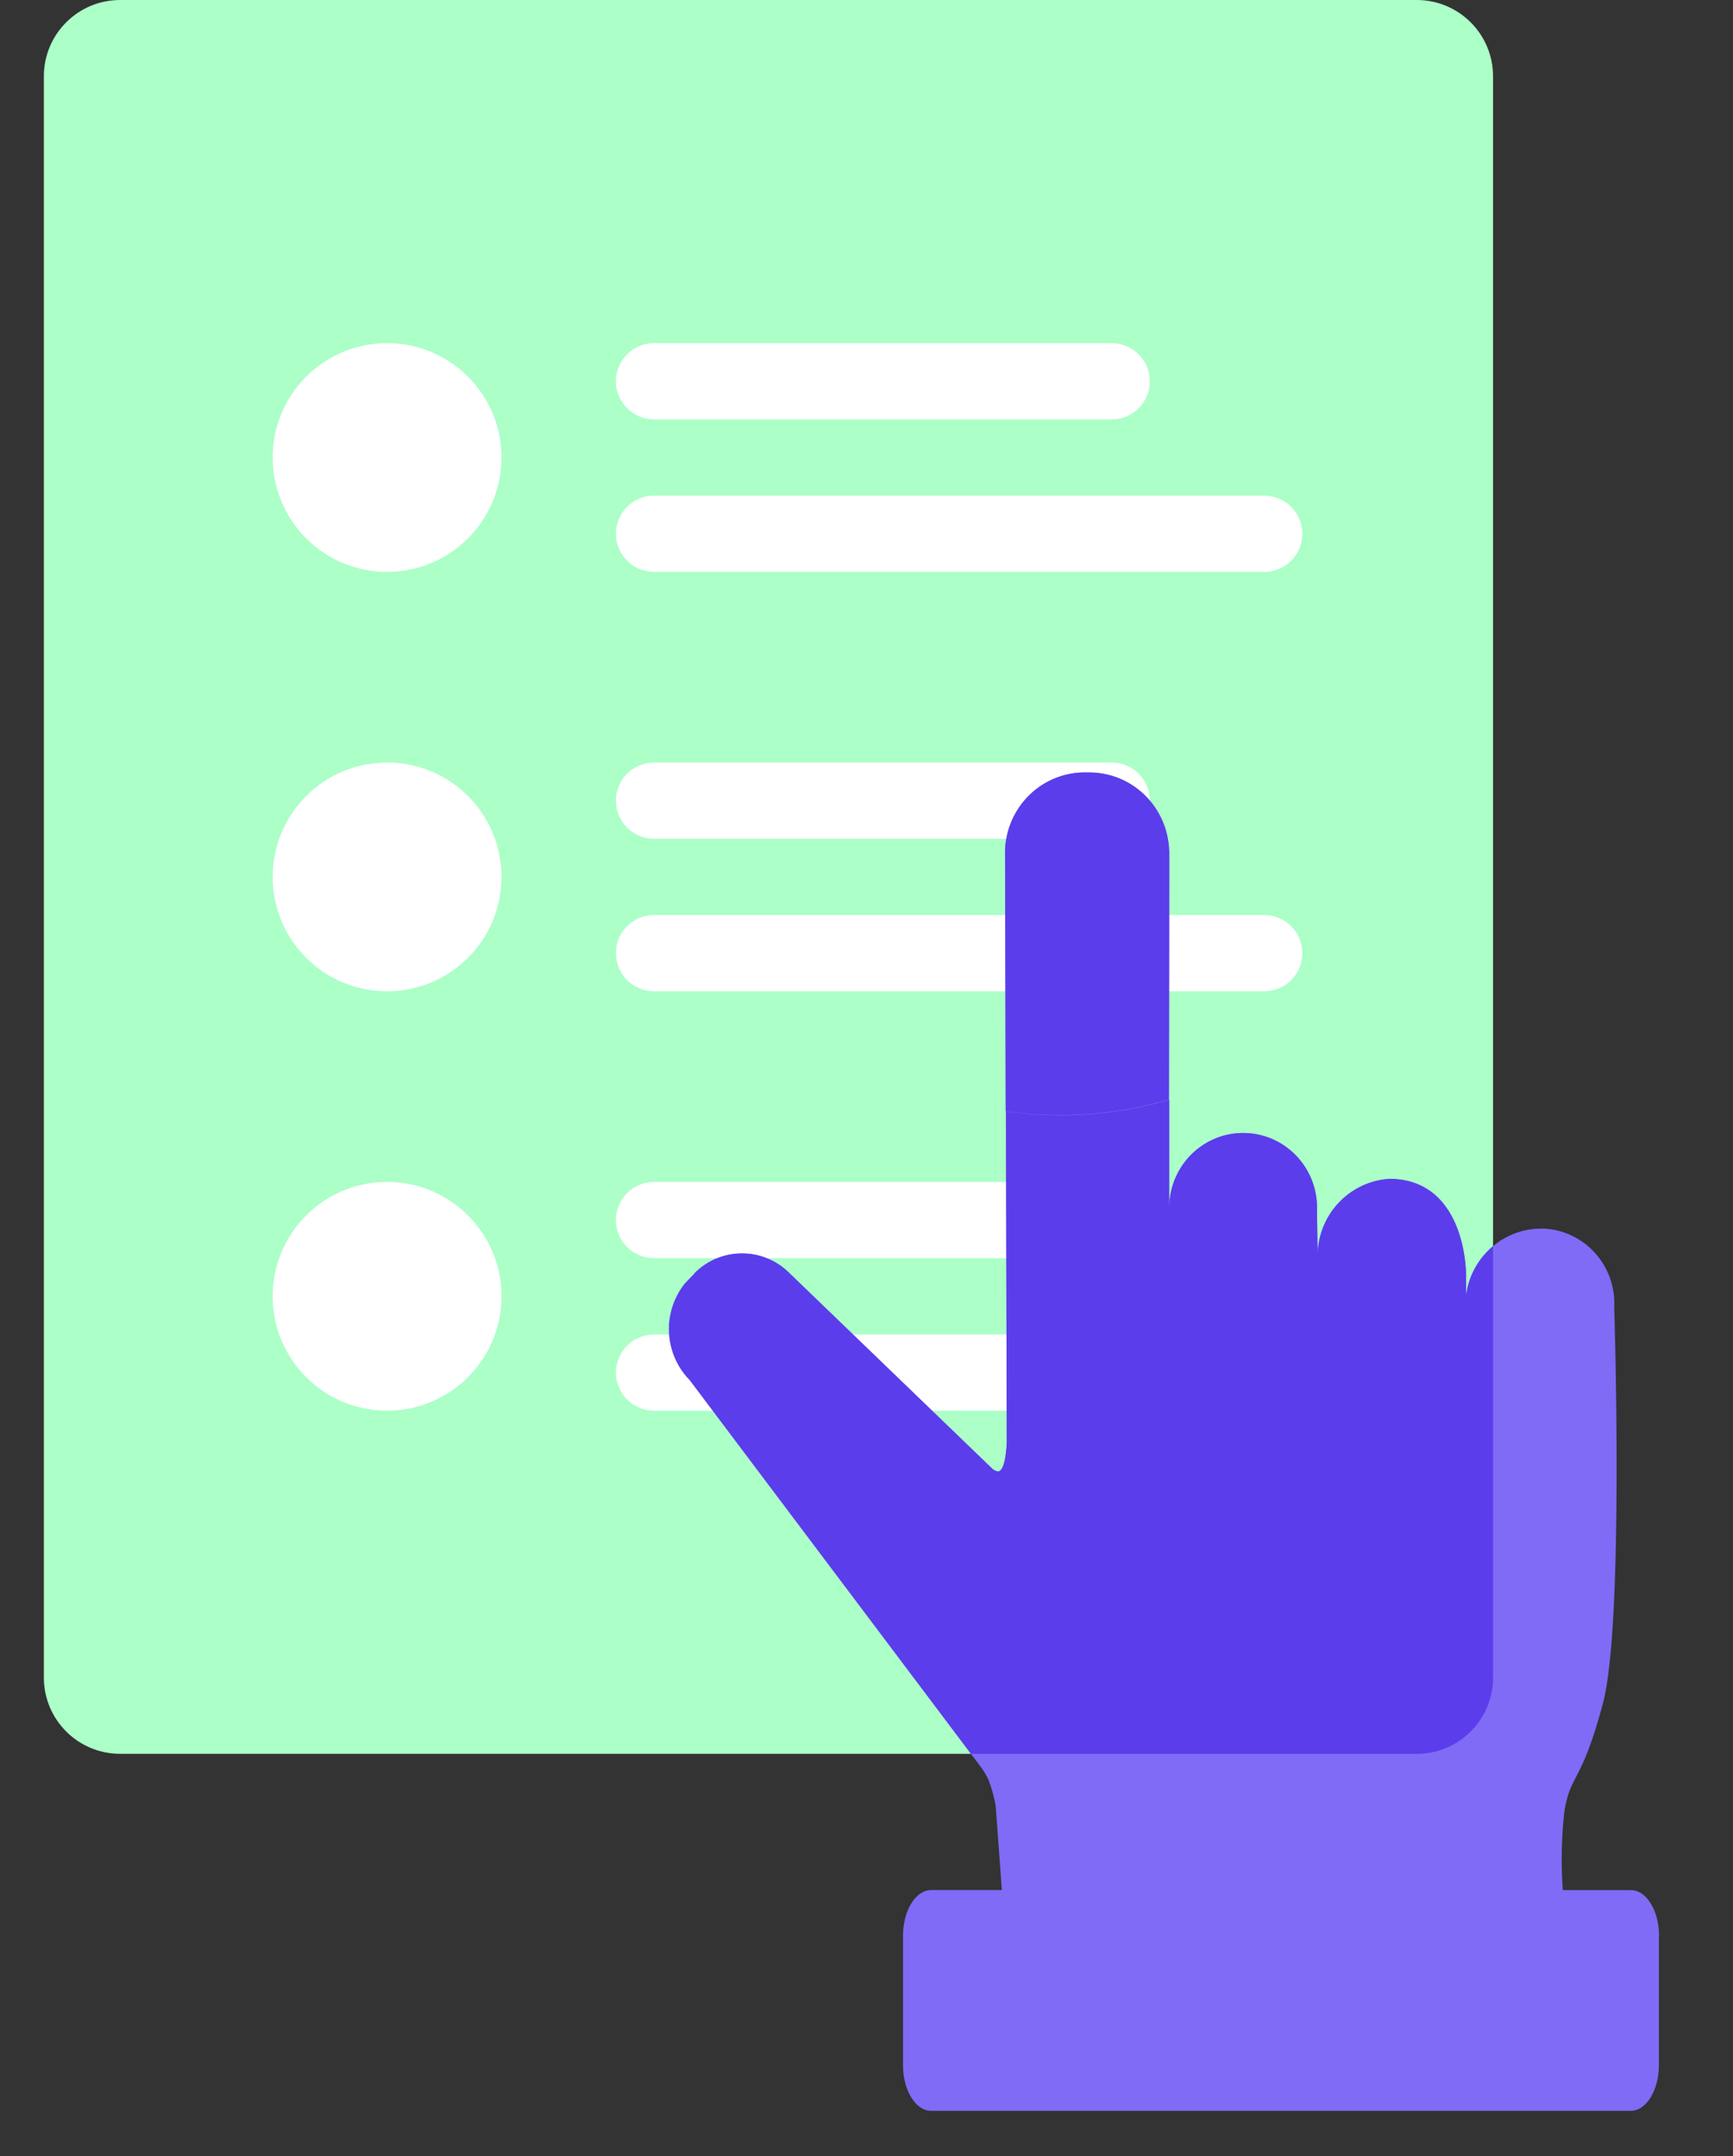
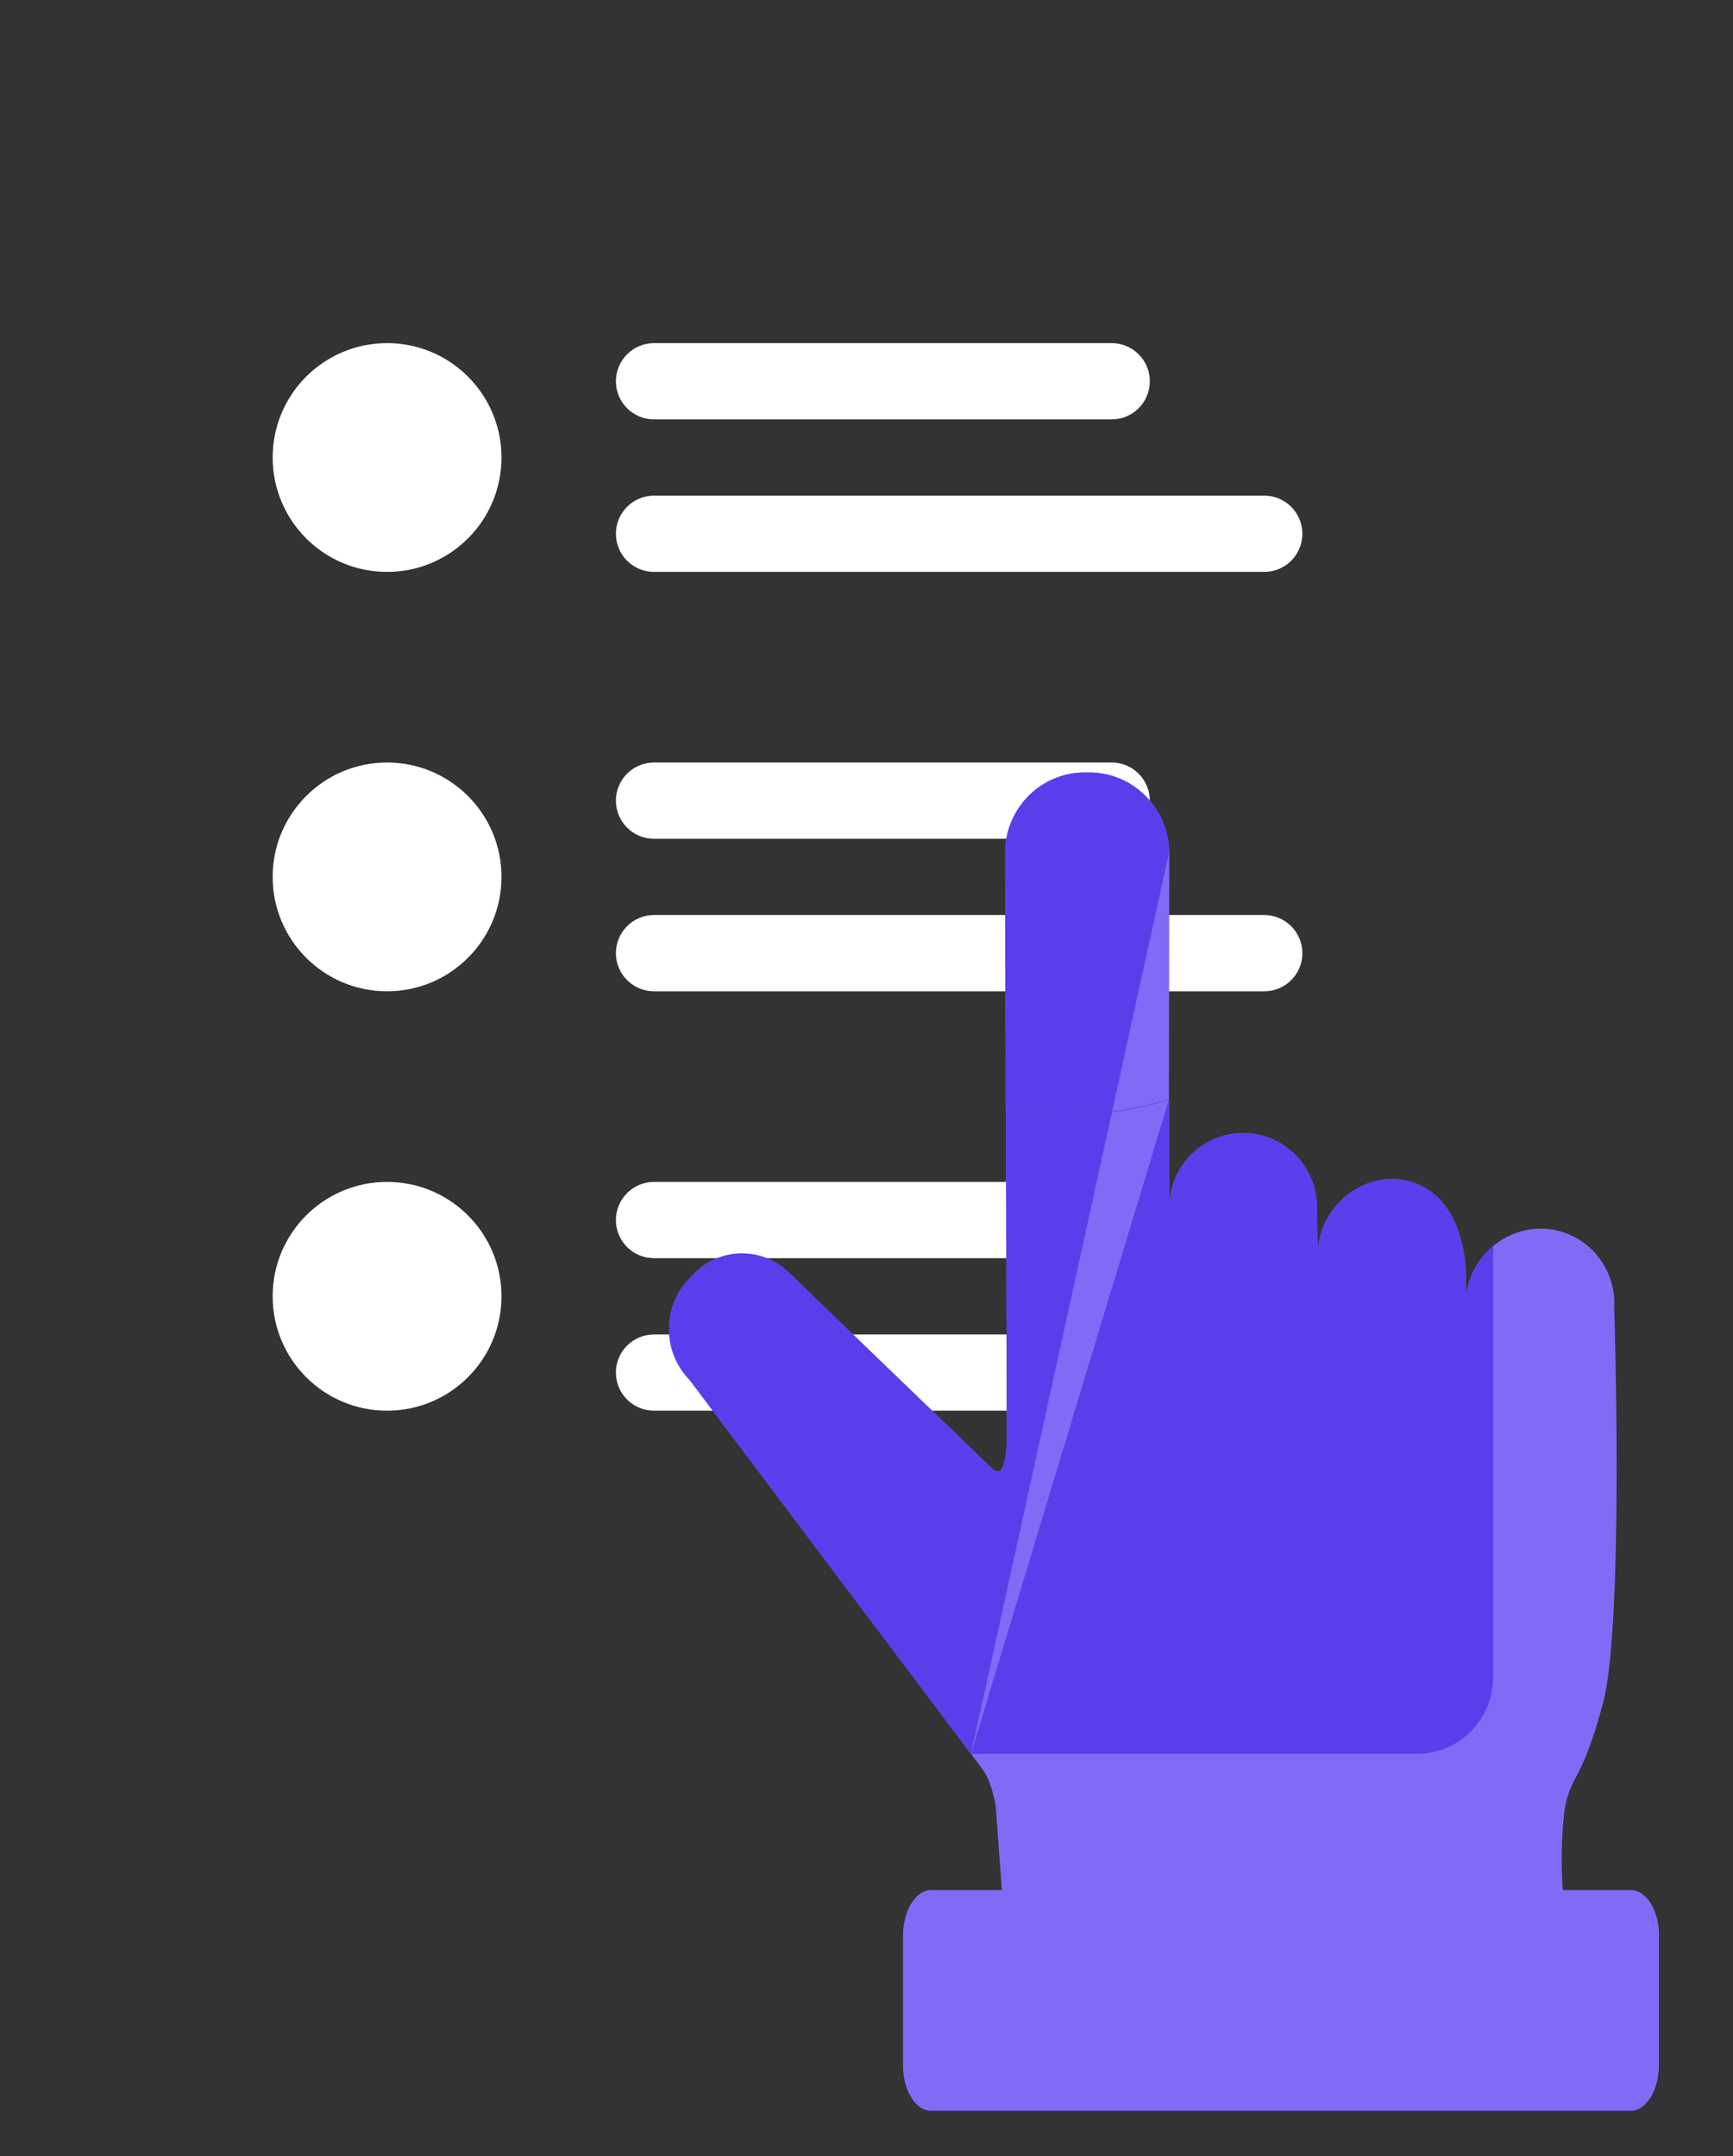
<svg xmlns="http://www.w3.org/2000/svg" width="45" height="56" viewBox="0 0 45 56" fill="none">
  <rect x="0" y="0" width="45" height="56" fill="#333333" stroke="none" />
  <g clip-path="url(#clip0_18_6166)">
    <g clip-path="url(#clip1_18_6166)">
-       <path d="M36.788 45.552H3.119C2.025 45.552 1.139 44.666 1.139 43.572V1.98C1.139 0.887 2.025 -0 3.119 -0H36.788C37.882 -0 38.769 0.887 38.769 1.98V43.572C38.769 44.666 37.882 45.552 36.788 45.552Z" fill="#ABFFC7" />
      <path d="M10.051 14.854C11.692 14.854 13.022 13.524 13.022 11.883C13.022 10.242 11.692 8.912 10.051 8.912C8.41 8.912 7.08 10.242 7.08 11.883C7.08 13.524 8.41 14.854 10.051 14.854Z" fill="white" />
      <path d="M10.051 25.747C11.692 25.747 13.022 24.417 13.022 22.776C13.022 21.136 11.692 19.805 10.051 19.805C8.41 19.805 7.08 21.136 7.08 22.776C7.08 24.417 8.41 25.747 10.051 25.747Z" fill="white" />
      <path d="M10.051 36.64C11.692 36.64 13.022 35.31 13.022 33.669C13.022 32.028 11.692 30.698 10.051 30.698C8.41 30.698 7.08 32.028 7.08 33.669C7.08 35.31 8.41 36.64 10.051 36.64Z" fill="white" />
      <path d="M32.827 25.747H16.983C16.436 25.747 15.993 25.304 15.993 24.757C15.993 24.21 16.436 23.766 16.983 23.766H32.827C33.374 23.766 33.818 24.21 33.818 24.757C33.818 25.304 33.375 25.747 32.827 25.747Z" fill="white" />
      <path d="M28.866 21.786H16.983C16.436 21.786 15.993 21.343 15.993 20.796C15.993 20.249 16.436 19.805 16.983 19.805H28.866C29.414 19.805 29.857 20.249 29.857 20.796C29.857 21.343 29.414 21.786 28.866 21.786Z" fill="white" />
      <path d="M32.827 36.64H16.983C16.436 36.64 15.993 36.197 15.993 35.65C15.993 35.103 16.436 34.66 16.983 34.66H32.827C33.374 34.66 33.818 35.103 33.818 35.65C33.818 36.197 33.375 36.64 32.827 36.64Z" fill="white" />
      <path d="M28.866 32.679H16.983C16.436 32.679 15.993 32.236 15.993 31.689C15.993 31.142 16.436 30.698 16.983 30.698H28.866C29.414 30.698 29.857 31.142 29.857 31.689C29.857 32.236 29.414 32.679 28.866 32.679Z" fill="white" />
      <path d="M32.827 14.854H16.983C16.436 14.854 15.993 14.411 15.993 13.864C15.993 13.317 16.436 12.873 16.983 12.873H32.827C33.374 12.873 33.818 13.317 33.818 13.864C33.818 14.411 33.375 14.854 32.827 14.854Z" fill="white" />
      <path d="M28.866 10.893H16.983C16.436 10.893 15.993 10.449 15.993 9.903C15.993 9.356 16.436 8.912 16.983 8.912H28.866C29.414 8.912 29.857 9.356 29.857 9.903C29.857 10.45 29.414 10.893 28.866 10.893Z" fill="white" />
      <path fill-rule="evenodd" clip-rule="evenodd" d="M30.362 22.108L30.353 28.56C29.43 28.83 28.473 28.965 27.512 28.963C27.045 28.96 26.578 28.927 26.115 28.864L26.098 22.102V22.086C26.117 21.533 26.351 21.01 26.749 20.631C27.148 20.252 27.678 20.048 28.224 20.064H28.241C28.789 20.052 29.319 20.26 29.715 20.642C30.112 21.025 30.343 21.55 30.359 22.104" fill="#7F6BF6" />
      <path fill-rule="evenodd" clip-rule="evenodd" d="M43.076 50.282V53.642C43.076 54.292 42.746 54.825 42.347 54.825H24.177C23.778 54.825 23.448 54.294 23.448 53.642V50.273C23.448 49.623 23.778 49.091 24.177 49.091H26.015L25.854 46.897C25.814 46.669 25.752 46.445 25.668 46.229C25.611 46.104 25.54 45.986 25.457 45.877L17.909 35.844C17.587 35.515 17.397 35.078 17.373 34.617C17.35 34.156 17.495 33.702 17.781 33.341L18.035 33.076V33.068C18.364 32.738 18.81 32.553 19.274 32.555C19.738 32.557 20.182 32.744 20.509 33.077L25.769 38.15C25.81 38.186 25.86 38.21 25.913 38.218C26.125 38.218 26.142 37.447 26.142 37.447L26.121 28.869C26.584 28.932 27.051 28.965 27.518 28.968C28.479 28.97 29.436 28.835 30.359 28.564V31.315C30.359 31.281 30.367 31.255 30.367 31.216C30.407 30.709 30.642 30.237 31.022 29.903C31.402 29.569 31.896 29.399 32.399 29.431C32.901 29.462 33.371 29.692 33.708 30.071C34.044 30.45 34.22 30.947 34.197 31.456L34.214 32.57C34.228 32.062 34.431 31.579 34.783 31.217C35.135 30.854 35.609 30.64 36.111 30.617C38.102 30.66 38.069 33.136 38.069 33.136V33.642C38.131 33.172 38.356 32.74 38.704 32.423C39.051 32.106 39.499 31.924 39.968 31.911H40.095C40.604 31.937 41.081 32.167 41.423 32.549C41.764 32.932 41.942 33.436 41.916 33.95C41.916 33.95 42.179 42.151 41.623 44.241C41.066 46.332 40.784 46.058 40.623 47.035C40.545 47.718 40.531 48.406 40.581 49.092H42.351C42.75 49.092 43.08 49.623 43.08 50.28" fill="#7F6BF6" />
-       <path fill-rule="evenodd" clip-rule="evenodd" d="M25.213 45.553H36.788C37.882 45.553 38.769 44.666 38.769 43.572V32.366C38.747 32.385 38.725 32.404 38.704 32.423C38.356 32.74 38.131 33.172 38.069 33.642V33.136C38.069 33.136 38.102 30.66 36.111 30.617C35.609 30.64 35.135 30.855 34.783 31.217C34.431 31.579 34.228 32.062 34.214 32.57L34.197 31.456C34.22 30.948 34.044 30.45 33.708 30.071C33.371 29.692 32.901 29.462 32.399 29.431C31.896 29.399 31.402 29.569 31.022 29.903C30.642 30.237 30.407 30.709 30.367 31.216C30.367 31.236 30.365 31.253 30.363 31.269C30.361 31.284 30.359 31.299 30.359 31.316V28.564C29.436 28.835 28.479 28.97 27.518 28.968C27.051 28.965 26.584 28.932 26.121 28.869L26.142 37.448C26.142 37.448 26.125 38.218 25.913 38.218C25.86 38.21 25.81 38.186 25.769 38.15L20.509 33.077C20.182 32.744 19.738 32.557 19.274 32.555C18.81 32.553 18.364 32.738 18.035 33.068V33.076L17.781 33.341C17.495 33.702 17.35 34.156 17.373 34.617C17.397 35.079 17.587 35.515 17.909 35.844L25.213 45.553ZM30.353 28.56L30.362 22.108L30.359 22.104C30.343 21.55 30.112 21.025 29.715 20.642C29.319 20.26 28.789 20.052 28.241 20.064H28.225C27.678 20.048 27.148 20.252 26.749 20.631C26.351 21.01 26.117 21.533 26.098 22.086V22.102L26.115 28.864C26.578 28.927 27.045 28.96 27.512 28.963C28.473 28.965 29.43 28.83 30.353 28.56Z" fill="#5B3DEB" />
+       <path fill-rule="evenodd" clip-rule="evenodd" d="M25.213 45.553H36.788C37.882 45.553 38.769 44.666 38.769 43.572V32.366C38.747 32.385 38.725 32.404 38.704 32.423C38.356 32.74 38.131 33.172 38.069 33.642V33.136C38.069 33.136 38.102 30.66 36.111 30.617C35.609 30.64 35.135 30.855 34.783 31.217C34.431 31.579 34.228 32.062 34.214 32.57L34.197 31.456C34.22 30.948 34.044 30.45 33.708 30.071C33.371 29.692 32.901 29.462 32.399 29.431C31.896 29.399 31.402 29.569 31.022 29.903C30.642 30.237 30.407 30.709 30.367 31.216C30.367 31.236 30.365 31.253 30.363 31.269C30.361 31.284 30.359 31.299 30.359 31.316V28.564C29.436 28.835 28.479 28.97 27.518 28.968C27.051 28.965 26.584 28.932 26.121 28.869L26.142 37.448C26.142 37.448 26.125 38.218 25.913 38.218C25.86 38.21 25.81 38.186 25.769 38.15L20.509 33.077C20.182 32.744 19.738 32.557 19.274 32.555C18.81 32.553 18.364 32.738 18.035 33.068V33.076L17.781 33.341C17.495 33.702 17.35 34.156 17.373 34.617C17.397 35.079 17.587 35.515 17.909 35.844L25.213 45.553ZL30.362 22.108L30.359 22.104C30.343 21.55 30.112 21.025 29.715 20.642C29.319 20.26 28.789 20.052 28.241 20.064H28.225C27.678 20.048 27.148 20.252 26.749 20.631C26.351 21.01 26.117 21.533 26.098 22.086V22.102L26.115 28.864C26.578 28.927 27.045 28.96 27.512 28.963C28.473 28.965 29.43 28.83 30.353 28.56Z" fill="#5B3DEB" />
    </g>
  </g>
  <defs>
    <clipPath id="clip0_18_6166">
      <rect width="44.8" height="56" fill="white" />
    </clipPath>
    <clipPath id="clip1_18_6166">
      <rect width="44.513" height="56" fill="white" />
    </clipPath>
  </defs>
</svg>